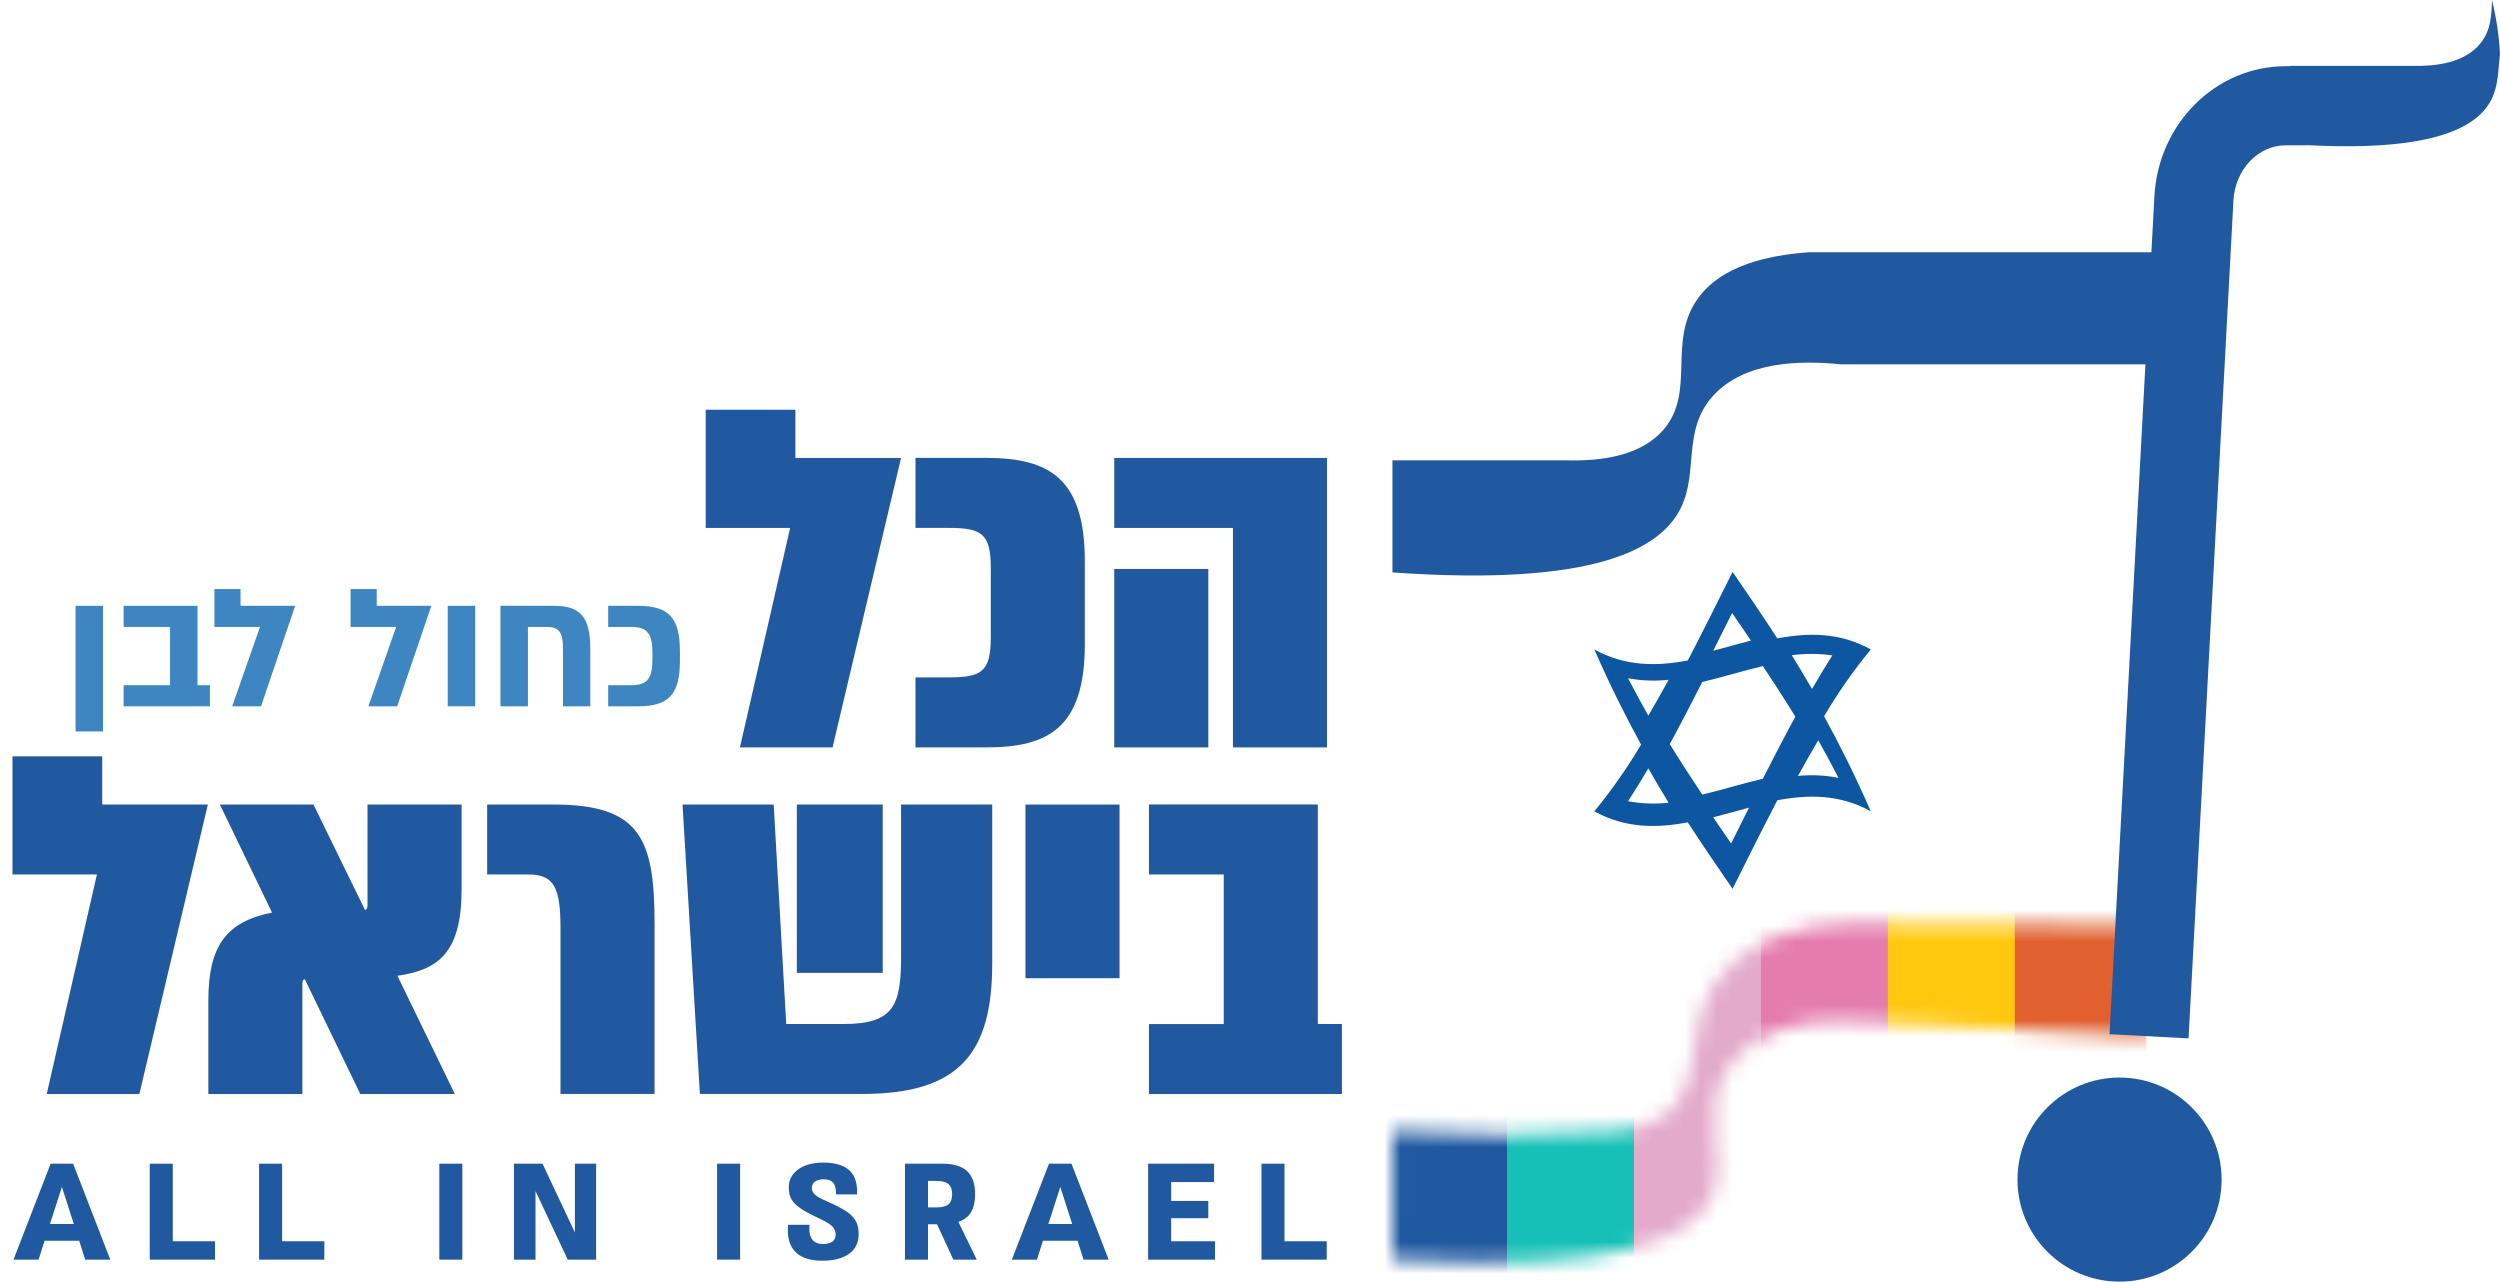
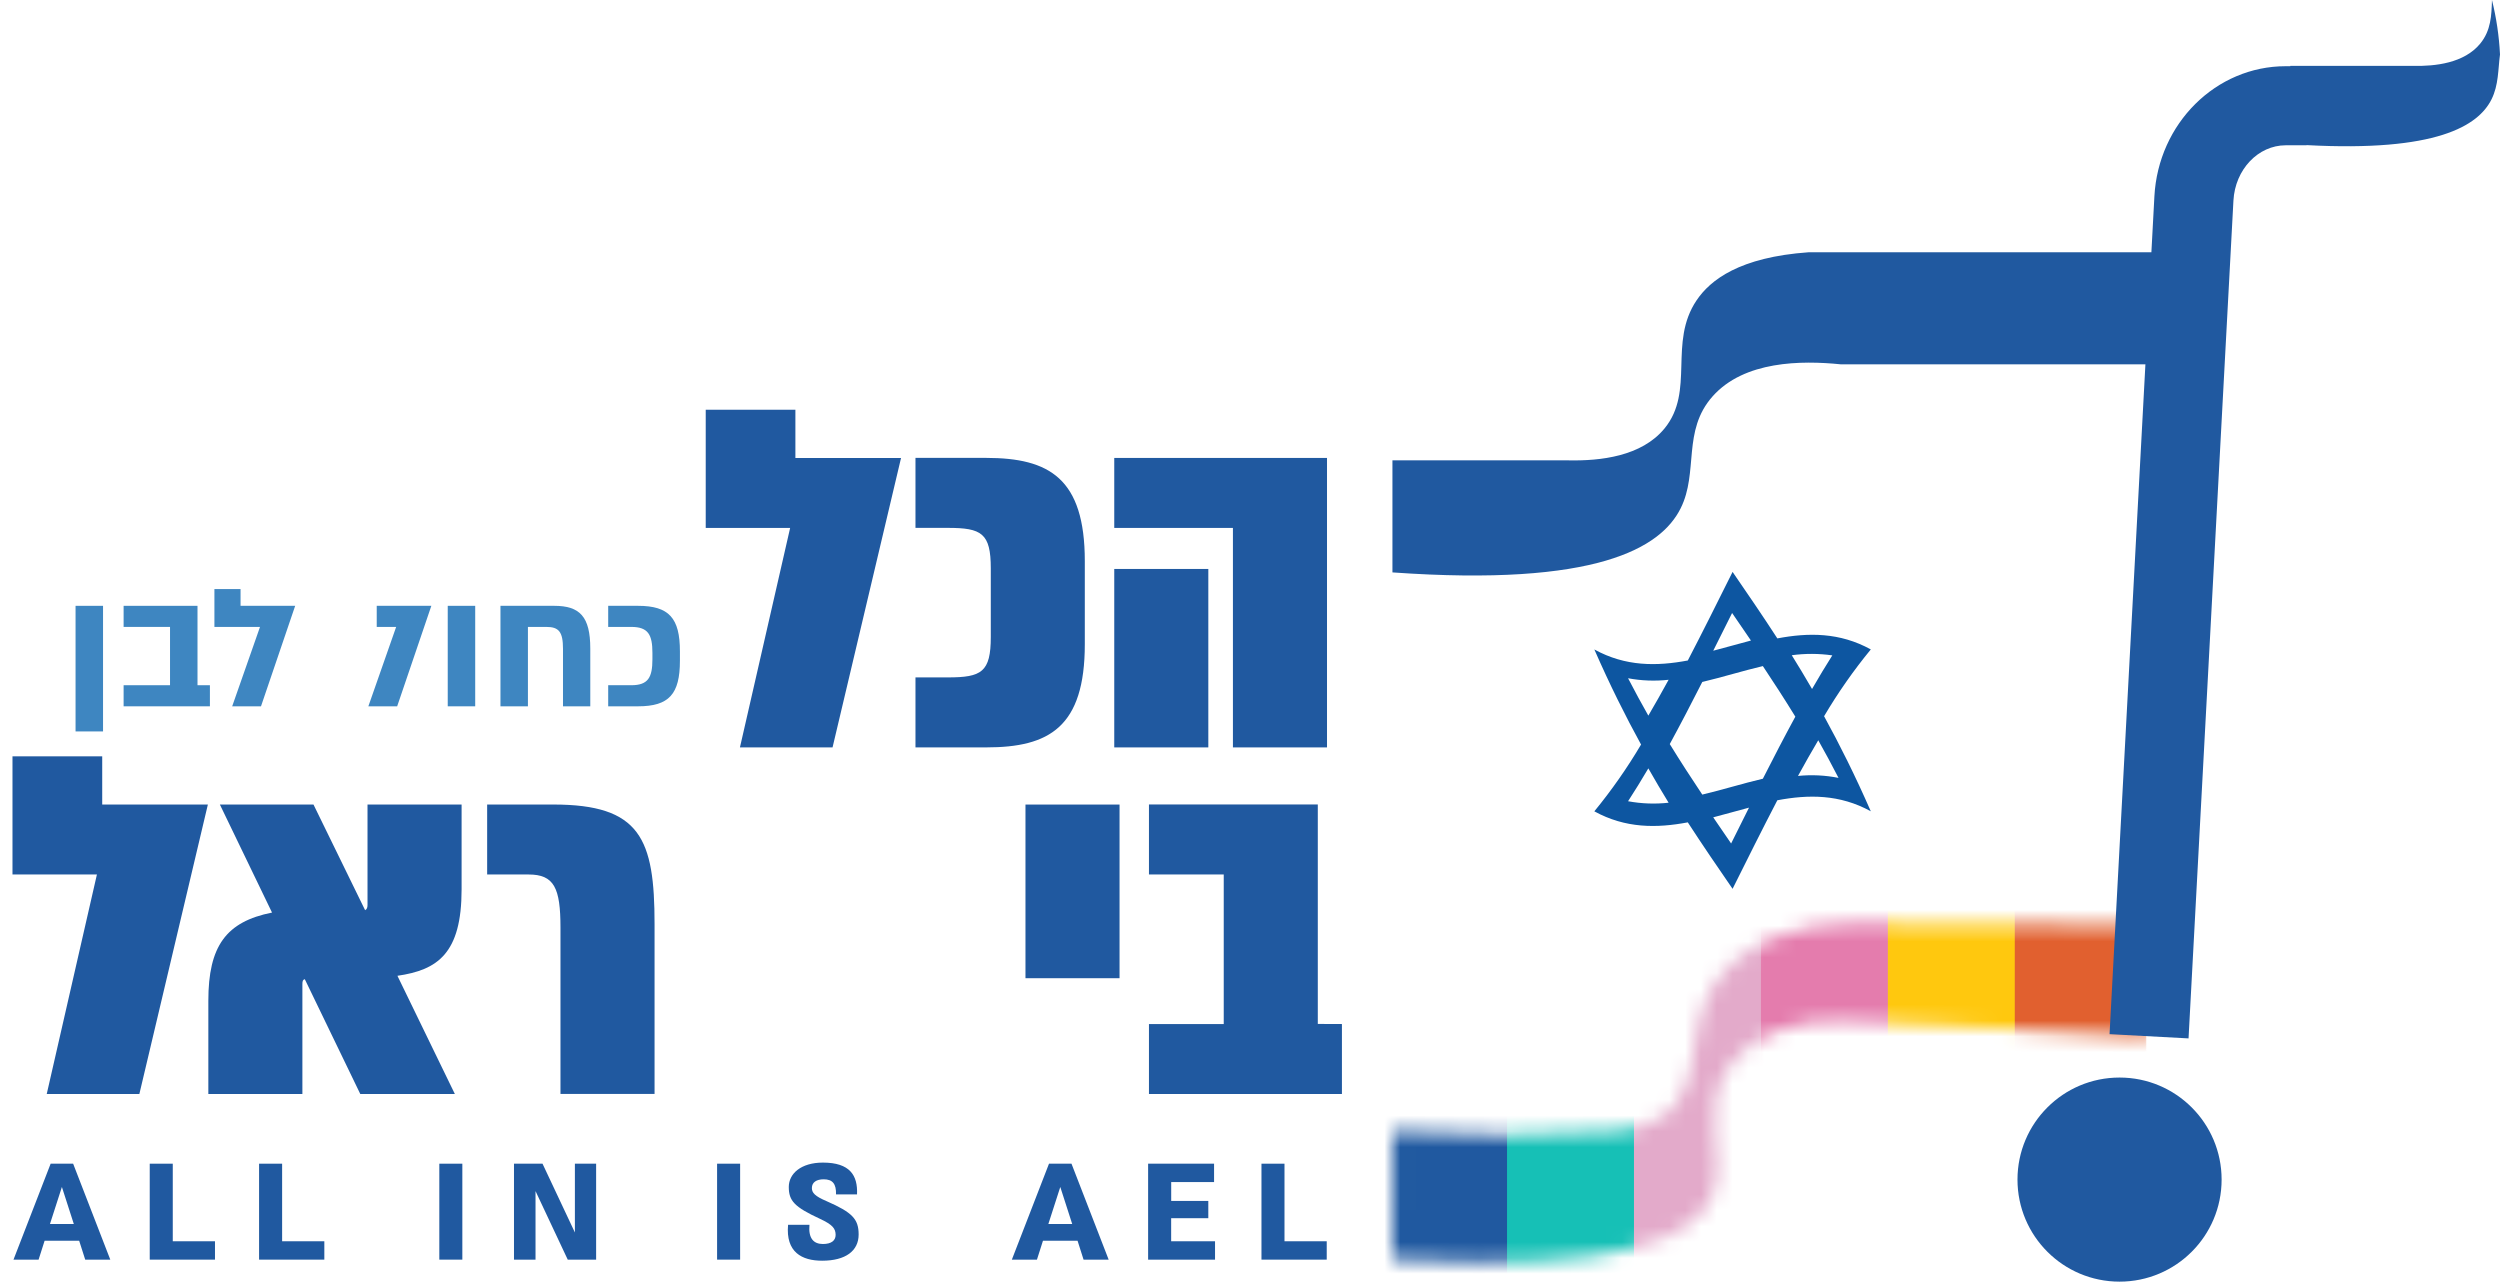
<svg xmlns="http://www.w3.org/2000/svg" width="158" height="81" viewBox="0 0 158 81" fill="none">
  <path d="M49.937 33.365H44.602V25.896H50.269V28.945H56.946L52.617 47.236H46.764L49.937 33.365Z" fill="#2059A0" />
  <path d="M68.56 35.468V40.712C68.56 45.955 66.304 47.235 62.34 47.235H57.858V42.812H59.904C62.038 42.812 62.618 42.477 62.618 40.252V35.923C62.618 33.698 62.038 33.362 59.904 33.362H57.858V28.939H62.34C66.304 28.944 68.56 30.225 68.56 35.468Z" fill="#2059A0" />
  <path d="M83.867 47.236H77.921V33.365H70.421V28.942H83.867V47.236ZM76.366 35.958V47.236H70.421V35.958H76.366Z" fill="#2059A0" />
  <path d="M6.125 55.268H0.789V47.8H6.46V50.848H13.137L8.808 69.139H2.954L6.125 55.268Z" fill="#2059A0" />
  <path d="M25.117 61.67L28.746 69.139H22.769L19.263 61.884C19.142 61.914 19.111 62.006 19.111 62.188V69.139H13.167V63.253C13.167 59.778 14.295 58.254 17.192 57.674L13.897 50.848H19.813L23.075 57.524C23.197 57.463 23.227 57.341 23.227 57.189V50.848H29.173V56.213C29.172 60.268 27.648 61.304 25.117 61.67Z" fill="#2059A0" />
  <path d="M35.422 58.622C35.422 56.122 35.026 55.268 33.41 55.268H30.788V50.846H34.965C40.484 50.846 41.368 53.01 41.368 58.406V69.137H35.422V58.622Z" fill="#2059A0" />
-   <path d="M62.709 60.876C62.709 66.546 60.663 69.138 54.476 69.138H44.233L43.136 50.848H48.897L49.69 64.718H53.318C56.55 64.718 56.947 63.469 56.947 60.42V50.848H62.709V60.876ZM50.361 50.848H55.788V61.487H50.361V50.848Z" fill="#2059A0" />
  <path d="M64.81 61.823V50.848H70.755V61.823H64.81Z" fill="#2059A0" />
  <path d="M84.81 64.719V69.141H72.614V64.719H77.34V55.265H72.614V50.843H83.285V64.713L84.81 64.719Z" fill="#2059A0" />
  <path d="M6.512 46.226H4.775V38.288H6.512V46.226Z" fill="#3E86C1" />
  <path d="M13.266 43.306V44.639H7.812V43.306H10.746V39.621H7.812V38.288H12.482V43.306H13.266Z" fill="#3E86C1" />
  <path d="M16.432 39.622H13.551V37.229H15.203V38.288H18.655L16.495 44.639H14.674L16.432 39.622Z" fill="#3E86C1" />
-   <path d="M25.037 39.622H22.157V37.229H23.809V38.288H27.261L25.101 44.639H23.28L25.037 39.622Z" fill="#3E86C1" />
+   <path d="M25.037 39.622H22.157H23.809V38.288H27.261L25.101 44.639H23.28L25.037 39.622Z" fill="#3E86C1" />
  <path d="M28.297 44.639V38.288H30.033V44.639H28.297Z" fill="#3E86C1" />
  <path d="M37.306 40.987V44.639H35.581V41.008C35.581 39.939 35.326 39.621 34.53 39.621H33.365V44.639H31.629V38.288H35.028C36.639 38.288 37.306 38.965 37.306 40.987Z" fill="#3E86C1" />
  <path d="M42.971 41.167V41.76C42.971 43.867 42.283 44.639 40.325 44.639H38.438V43.306H39.899C40.968 43.306 41.233 42.808 41.233 41.665V41.262C41.233 40.119 40.968 39.621 39.899 39.621H38.438V38.288H40.322C42.282 38.288 42.971 39.06 42.971 41.167Z" fill="#3E86C1" />
  <path d="M115.282 45.265C116.157 43.784 117.144 42.373 118.235 41.044C116.266 39.96 114.297 39.975 112.328 40.347C111.385 38.891 110.442 37.517 109.499 36.145C108.555 38.038 107.612 39.931 106.669 41.743C104.7 42.114 102.731 42.13 100.762 41.046C101.746 43.292 102.731 45.264 103.715 47.055C102.84 48.535 101.852 49.946 100.762 51.276C102.731 52.359 104.7 52.344 106.669 51.973C107.612 53.428 108.555 54.802 109.499 56.174C110.442 54.281 111.385 52.388 112.328 50.577C114.297 50.206 116.266 50.19 118.235 51.274C117.25 49.027 116.266 47.055 115.282 45.265ZM115.802 41.42C115.375 42.094 114.948 42.803 114.521 43.544C114.094 42.806 113.667 42.098 113.24 41.411C114.09 41.295 114.953 41.298 115.802 41.42ZM113.467 45.29C112.782 46.548 112.098 47.866 111.413 49.215C110.136 49.515 108.861 49.917 107.584 50.218C106.9 49.193 106.214 48.139 105.529 47.025C106.214 45.767 106.9 44.449 107.584 43.1C108.86 42.799 110.137 42.397 111.413 42.097C112.098 43.124 112.782 44.181 113.465 45.292L113.467 45.29ZM109.468 38.74C109.865 39.319 110.262 39.898 110.66 40.482C109.865 40.69 109.07 40.92 108.276 41.126C108.673 40.336 109.07 39.537 109.468 38.742V38.74ZM102.895 42.866C103.739 43.024 104.602 43.056 105.456 42.962C105.029 43.743 104.602 44.5 104.175 45.228C103.748 44.475 103.321 43.691 102.895 42.868V42.866ZM102.895 50.636C103.321 49.981 103.748 49.286 104.175 48.561C104.602 49.314 105.029 50.035 105.456 50.732C104.602 50.826 103.739 50.795 102.895 50.638V50.636ZM109.406 53.308C109.029 52.759 108.653 52.21 108.276 51.655C109.03 51.46 109.783 51.242 110.537 51.043C110.16 51.796 109.783 52.552 109.406 53.31V53.308ZM114.914 46.785C115.341 47.542 115.768 48.333 116.194 49.162C115.352 48.994 114.488 48.953 113.633 49.039C114.06 48.26 114.487 47.507 114.914 46.785Z" fill="#0D56A1" />
  <path d="M133.956 81C137.518 81 140.406 78.112 140.406 74.55C140.406 70.988 137.518 68.101 133.956 68.101C130.393 68.101 127.505 70.988 127.505 74.55C127.505 78.112 130.393 81 133.956 81Z" fill="#2059A0" />
  <mask id="mask0_303_19364" style="mask-type:luminance" maskUnits="userSpaceOnUse" x="88" y="58" width="48" height="22">
    <path d="M88.001 79.584C102.929 80.491 107.221 78.063 108.237 75.537C109.205 73.131 107.371 70.207 109.249 67.444C109.973 66.432 110.977 65.655 112.138 65.208C113.59 64.63 115.158 64.398 116.716 64.531C121.346 64.852 133.43 65.25 135.817 65.549V58.468C133.491 58.468 121.947 58.372 117.079 58.346C115.437 58.319 113.805 58.613 112.275 59.211C110.613 59.788 109.192 60.906 108.239 62.386C106.505 65.267 107.637 68.588 105.204 70.479C104.319 71.119 103.26 71.472 102.168 71.49C97.452 71.825 92.719 71.825 88.003 71.49L88.001 79.584Z" fill="white" />
  </mask>
  <g mask="url(#mask0_303_19364)">
    <path d="M95.531 56.416H87.222V82.02H95.531V56.416Z" fill="#2059A0" />
    <path d="M103.554 56.416H95.245V82.02H103.554V56.416Z" fill="#16C0B6" />
    <path d="M111.576 56.416H103.267V82.02H111.576V56.416Z" fill="#E3AACA" />
    <path d="M119.599 56.416H111.29V82.02H119.599V56.416Z" fill="#E47CAD" />
    <path d="M127.622 56.416H119.312V82.02H127.622V56.416Z" fill="#FFC80E" />
    <path d="M135.643 56.416H127.334V82.02H135.643V56.416Z" fill="#E1602F" />
  </g>
  <path d="M157.492 0C157.465 0.976 157.429 1.924 156.754 2.752C155.738 3.995 153.908 4.193 152.516 4.164H144.746V4.184H144.456C140.051 4.184 136.406 7.796 136.158 12.409L135.968 15.943H114.309C109.941 16.253 108.097 17.689 107.226 18.978C105.42 21.655 107.132 24.709 105.203 27.072C103.749 28.852 101.127 29.136 99.132 29.095H88.002V36.176C100.921 37.094 104.965 34.629 106.215 32.13C107.363 29.836 106.298 27.232 108.238 25.048C110.238 22.798 113.848 22.773 116.333 23.025H135.59L133.323 65.359L138.316 65.627L141.153 12.677C141.258 10.717 142.71 9.182 144.458 9.182H145.773V9.171C153.98 9.613 156.623 7.958 157.462 6.283C157.917 5.374 157.874 4.395 158 3.44C157.942 2.279 157.772 1.127 157.492 0Z" fill="#2059A0" />
  <path d="M5.003 78.413H2.82L2.439 79.609H0.853L3.201 73.545H4.622L6.97 79.609H5.385L5.003 78.413ZM4.665 77.356L3.912 75.017L3.158 77.356H4.665Z" fill="#2059A0" />
  <path d="M9.463 73.545H10.919V78.448H13.587V79.609H9.463V73.545Z" fill="#2059A0" />
  <path d="M16.374 73.545H17.83V78.448H20.498V79.609H16.374V73.545Z" fill="#2059A0" />
  <path d="M27.765 73.545H29.22V79.609H27.765V73.545Z" fill="#2059A0" />
  <path d="M37.675 73.545V79.609H35.881L33.845 75.277V79.609H32.484V73.545H34.287L36.333 77.893V73.545H37.675Z" fill="#2059A0" />
  <path d="M45.32 73.545H46.776V79.609H45.32V73.545Z" fill="#2059A0" />
  <path d="M49.806 77.408H51.158C51.079 78.257 51.417 78.621 52.006 78.621C52.544 78.621 52.812 78.404 52.812 78.041C52.804 77.651 52.639 77.408 51.817 77.027C50.206 76.282 49.851 75.892 49.851 75.017C49.851 74.177 50.622 73.476 52.007 73.476C53.714 73.476 54.219 74.281 54.164 75.485H52.837C52.854 74.818 52.62 74.532 52.057 74.532C51.598 74.532 51.311 74.723 51.311 75.085C51.311 75.379 51.493 75.596 52.248 75.917C53.867 76.627 54.266 77.043 54.266 78.022C54.266 79.053 53.443 79.677 51.962 79.677C50.681 79.678 49.649 79.141 49.806 77.408Z" fill="#2059A0" />
-   <path d="M59.222 77.374H58.65V79.609H57.194V73.545H59.557C60.952 73.545 61.627 74.142 61.627 75.476C61.627 76.412 61.29 76.984 60.57 77.226L61.731 79.609H60.25L59.222 77.374ZM58.65 76.308H59.187C59.88 76.308 60.175 76.066 60.175 75.476C60.175 74.887 59.88 74.636 59.187 74.636H58.65V76.308Z" fill="#2059A0" />
  <path d="M68.101 78.413H65.916L65.535 79.609H63.949L66.297 73.545H67.718L70.067 79.609H68.481L68.101 78.413ZM67.763 77.356L67.01 75.017L66.256 77.356H67.763Z" fill="#2059A0" />
  <path d="M76.79 78.448V79.609H72.561V73.544H76.729V74.705H74.02V75.9H76.365V76.992H74.017V78.447L76.79 78.448Z" fill="#2059A0" />
  <path d="M79.725 73.545H81.18V78.448H83.849V79.609H79.725V73.545Z" fill="#2059A0" />
</svg>